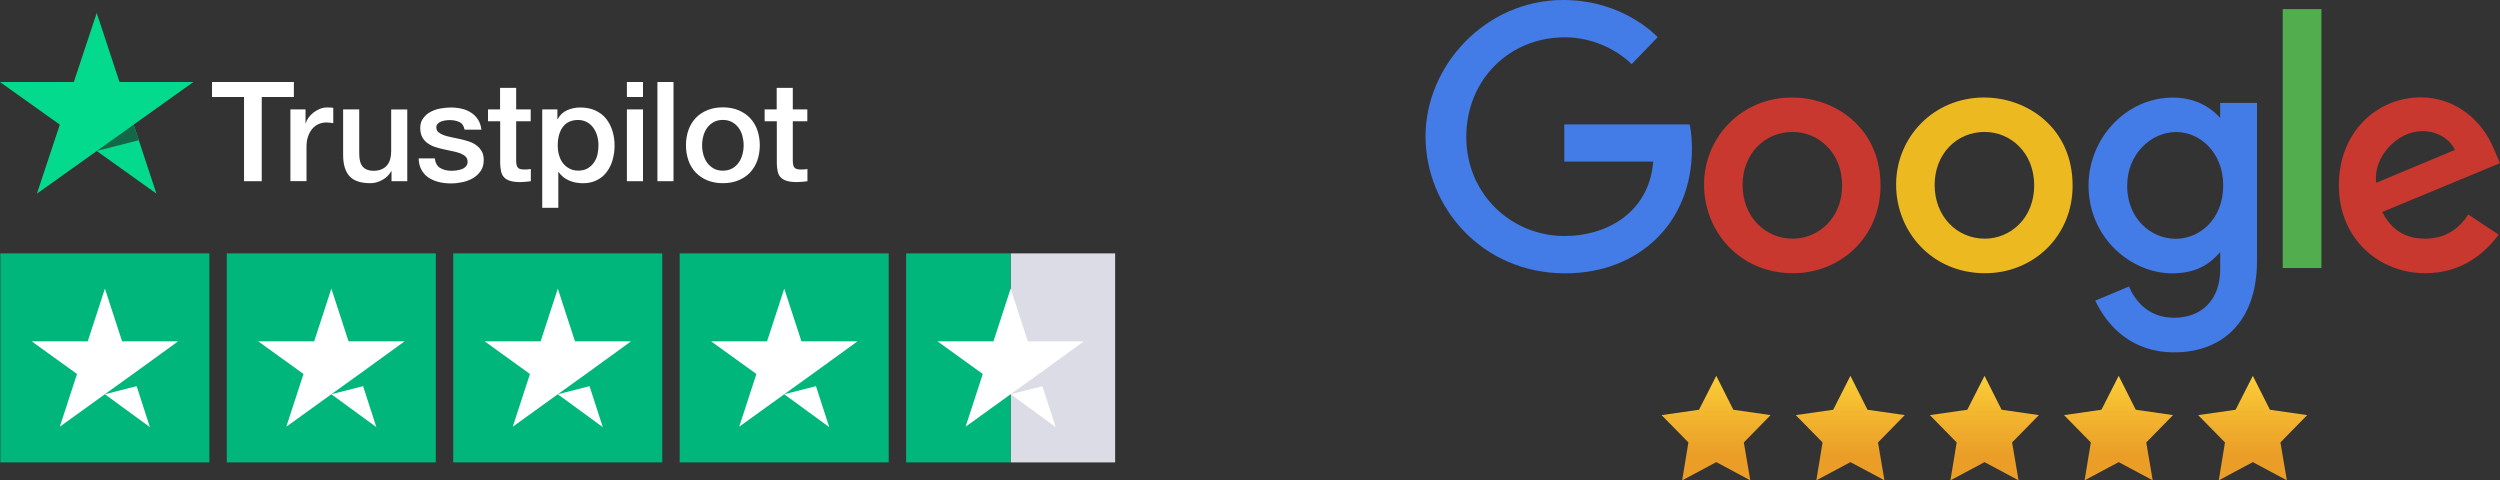
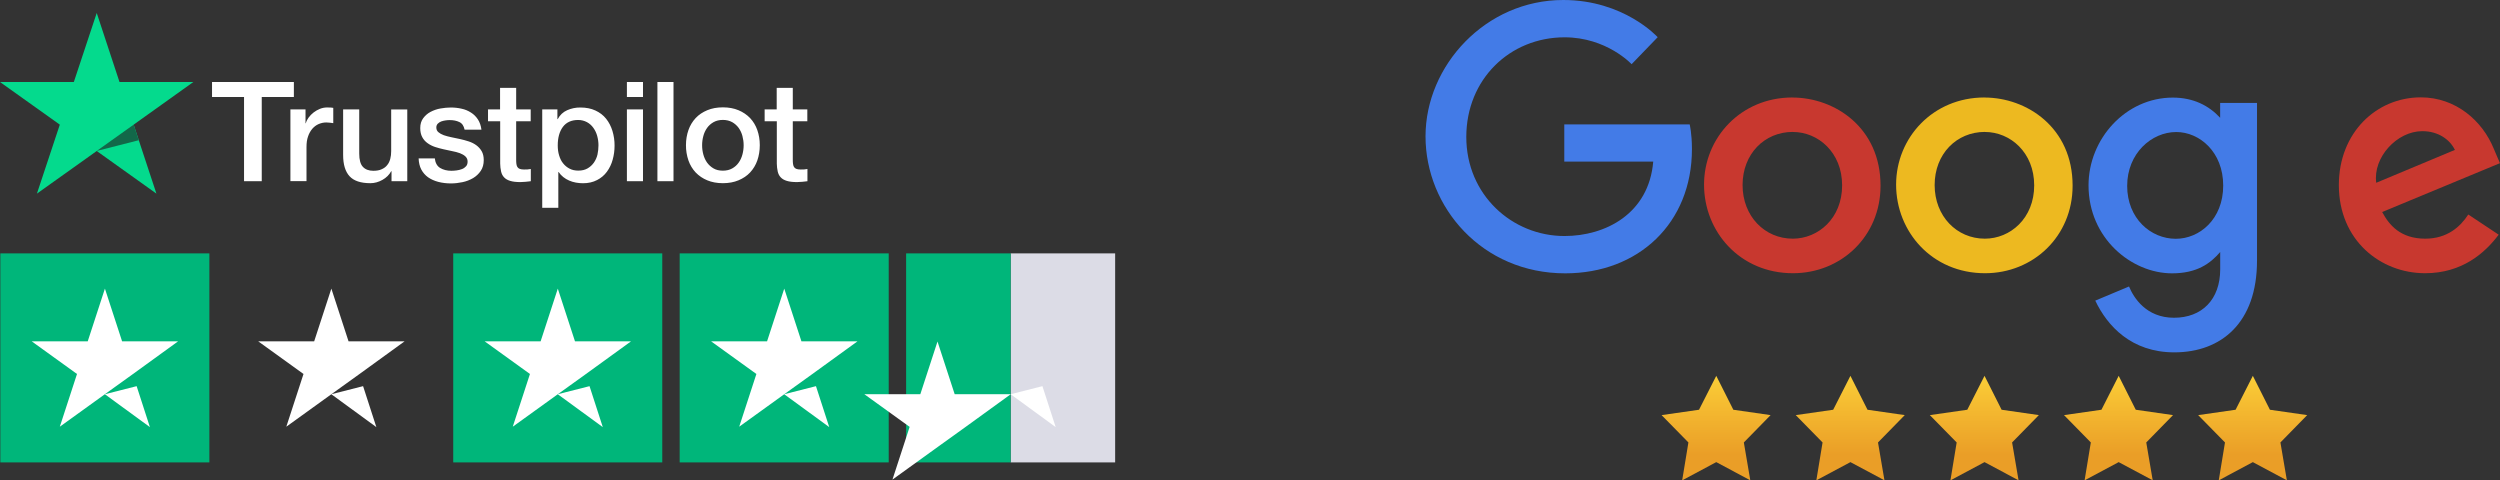
<svg xmlns="http://www.w3.org/2000/svg" xmlns:xlink="http://www.w3.org/1999/xlink" id="Lager_2" data-name="Lager 2" viewBox="0 0 433.44 83.28">
  <rect x="0" y="0" width="433.44" height="83.28" fill="#333333" stroke="none" />
  <defs>
    <style>
      .cls-1 {
        fill: #edb920;
      }

      .cls-2 {
        fill: #04da8d;
      }

      .cls-3 {
        fill: url(#Namnlös_övertoning_5);
      }

      .cls-3, .cls-4, .cls-5, .cls-6, .cls-7 {
        fill-rule: evenodd;
      }

      .cls-8 {
        fill: #51ad4e;
      }

      .cls-9 {
        fill: #dcdce6;
      }

      .cls-4 {
        fill: url(#Namnlös_övertoning_5-3);
      }

      .cls-5 {
        fill: url(#Namnlös_övertoning_5-2);
      }

      .cls-6 {
        fill: url(#Namnlös_övertoning_5-5);
      }

      .cls-7 {
        fill: url(#Namnlös_övertoning_5-4);
      }

      .cls-10 {
        fill: #fff;
      }

      .cls-11 {
        fill: #437be7;
      }

      .cls-12 {
        fill: #c8382f;
      }

      .cls-13 {
        fill: #126849;
      }

      .cls-14 {
        fill: #00b67a;
      }
    </style>
    <linearGradient id="Namnlös_övertoning_5" data-name="Namnlös övertoning 5" x1="297.53" y1="595.15" x2="297.53" y2="581.69" gradientTransform="translate(0 660.56) scale(1 -1)" gradientUnits="userSpaceOnUse">
      <stop offset="0" stop-color="#facd37" />
      <stop offset=".47" stop-color="#f3b62f" />
      <stop offset="1" stop-color="#ea9e27" />
    </linearGradient>
    <linearGradient id="Namnlös_övertoning_5-2" data-name="Namnlös övertoning 5" x1="320.78" y1="595.15" x2="320.78" y2="581.69" xlink:href="#Namnlös_övertoning_5" />
    <linearGradient id="Namnlös_övertoning_5-3" data-name="Namnlös övertoning 5" x1="344.04" y1="595.15" x2="344.04" y2="581.69" xlink:href="#Namnlös_övertoning_5" />
    <linearGradient id="Namnlös_övertoning_5-4" data-name="Namnlös övertoning 5" x1="367.3" y1="595.15" x2="367.3" y2="581.69" xlink:href="#Namnlös_övertoning_5" />
    <linearGradient id="Namnlös_övertoning_5-5" data-name="Namnlös övertoning 5" x1="390.56" y1="595.15" x2="390.56" y2="581.69" xlink:href="#Namnlös_övertoning_5" />
  </defs>
  <g id="Lager_1-2" data-name="Lager 1">
    <g>
      <g>
        <g id="Trustpilot_ratings_4halfstar-RGB" data-name="Trustpilot ratings 4halfstar-RGB">
          <g>
            <rect id="Rectangle-path" class="cls-14" x=".06" y="43.93" width="36.24" height="36.24" />
-             <rect class="cls-14" x="39.32" y="43.93" width="36.24" height="36.24" />
            <rect class="cls-14" x="78.58" y="43.93" width="36.24" height="36.24" />
            <rect class="cls-14" x="117.84" y="43.93" width="36.24" height="36.24" />
            <g id="Half">
              <rect class="cls-9" x="175.22" y="43.93" width="18.12" height="36.24" />
              <rect class="cls-14" x="157.1" y="43.93" width="18.12" height="36.24" />
            </g>
            <path id="Shape" class="cls-10" d="M18.18,68.35l5.51-1.4,2.3,7.1-7.81-5.7ZM30.87,59.18h-9.7l-2.98-9.14-2.98,9.14H5.5l7.85,5.66-2.98,9.14,7.85-5.66,4.83-3.47,7.81-5.66h0Z" />
            <path class="cls-10" d="M57.44,68.35l5.51-1.4,2.3,7.1-7.81-5.7ZM70.13,59.18h-9.7l-2.98-9.14-2.98,9.14h-9.7l7.85,5.66-2.98,9.14,7.85-5.66,4.83-3.47,7.81-5.66h0Z" />
            <path class="cls-10" d="M96.7,68.35l5.51-1.4,2.3,7.1-7.81-5.7ZM109.39,59.18h-9.7l-2.98-9.14-2.98,9.14h-9.7l7.85,5.66-2.98,9.14,7.85-5.66,4.83-3.47,7.81-5.66h0Z" />
            <path class="cls-10" d="M135.96,68.35l5.51-1.4,2.3,7.1-7.81-5.7ZM148.65,59.18h-9.7l-2.98-9.14-2.98,9.14h-9.7l7.85,5.66-2.98,9.14,7.85-5.66,4.83-3.47,7.81-5.66h0Z" />
-             <path class="cls-10" d="M175.22,68.35l5.51-1.4,2.3,7.1-7.81-5.7ZM187.9,59.18h-9.7l-2.98-9.14-2.98,9.14h-9.7l7.85,5.66-2.98,9.14,7.85-5.66,4.83-3.47,7.81-5.66h0Z" />
+             <path class="cls-10" d="M175.22,68.35l5.51-1.4,2.3,7.1-7.81-5.7Zh-9.7l-2.98-9.14-2.98,9.14h-9.7l7.85,5.66-2.98,9.14,7.85-5.66,4.83-3.47,7.81-5.66h0Z" />
          </g>
        </g>
        <path class="cls-10" d="M36.78,14.22h14.17v2.6h-5.57v14.6h-3.07v-14.6h-5.55v-2.6h.01ZM50.35,18.97h2.62v2.4h.05c.09-.34.25-.67.48-.98.5-.68,1.18-1.2,1.97-1.52.4-.16.82-.24,1.25-.24.32,0,.56.01.68.02.12.01.25.04.38.05v2.65c-.2-.04-.4-.06-.6-.08-.2-.02-.4-.04-.61-.04-.47,0-.91.1-1.33.28-.42.18-.78.46-1.09.81-.33.39-.58.85-.74,1.33-.19.53-.27,1.14-.27,1.83v5.92h-2.79v-12.44h.01ZM70.62,31.42h-2.74v-1.74h-.05c-.35.63-.85,1.13-1.53,1.51-.68.38-1.37.57-2.08.57-1.67,0-2.88-.4-3.62-1.21-.74-.81-1.11-2.04-1.11-3.68v-7.9h2.79v7.64c0,1.09.21,1.87.64,2.32.42.45,1.03.68,1.79.68.59,0,1.07-.08,1.47-.27.4-.18.72-.41.95-.72.25-.29.42-.66.53-1.07.11-.41.16-.86.16-1.35v-7.22h2.79v12.44h0ZM75.38,27.43c.09.8.39,1.36.93,1.69.54.32,1.19.49,1.94.49.26,0,.56-.02.89-.06.33-.04.65-.12.94-.23.3-.11.53-.28.73-.5.19-.22.27-.5.26-.85,0-.33-.15-.64-.39-.86-.25-.23-.56-.4-.94-.55-.43-.15-.87-.27-1.31-.35-.49-.1-.99-.21-1.49-.32-.51-.11-1.01-.25-1.51-.41-.46-.15-.9-.37-1.3-.66-.39-.27-.7-.63-.92-1.04-.23-.42-.35-.95-.35-1.58,0-.68.17-1.24.51-1.7.34-.46.77-.84,1.27-1.1.54-.28,1.12-.49,1.72-.59.63-.11,1.24-.17,1.8-.17.65,0,1.29.07,1.88.21.58.12,1.12.35,1.62.67.48.3.88.7,1.2,1.19.32.49.52,1.08.61,1.77h-2.92c-.14-.66-.43-1.1-.91-1.32-.48-.23-1.04-.34-1.66-.34-.2,0-.43.01-.7.05-.26.03-.52.1-.77.18-.23.08-.43.22-.61.39-.17.18-.26.42-.25.67,0,.34.12.61.36.81s.54.38.93.52c.38.13.82.25,1.31.35.49.1,1,.21,1.52.32.51.11,1,.25,1.5.41.49.16.93.38,1.31.66.38.28.69.62.93,1.03.24.41.36.93.36,1.54,0,.74-.17,1.36-.52,1.88-.35.51-.79.93-1.33,1.25-.57.33-1.19.57-1.83.7-.65.14-1.32.22-1.99.22-.75,0-1.5-.08-2.22-.27-.68-.18-1.27-.45-1.77-.8-.49-.35-.89-.82-1.17-1.35-.28-.53-.43-1.18-.46-1.92h2.82v-.02ZM84.59,18.97h2.11v-3.74h2.79v3.74h2.52v2.05h-2.52v6.65c0,.29.01.53.04.75.02.21.09.39.17.53.09.15.24.27.41.33.19.07.42.11.74.11.2,0,.39,0,.59-.01.2-.01.39-.04.59-.08v2.12c-.31.04-.62.06-.9.1-.3.03-.6.05-.9.05-.74,0-1.33-.07-1.78-.21-.44-.13-.8-.34-1.05-.61-.26-.27-.42-.59-.52-1-.1-.45-.15-.91-.16-1.37v-7.35h-2.11v-2.08h-.03ZM94,18.97h2.64v1.69h.05c.39-.73.94-1.24,1.64-1.55.72-.32,1.5-.48,2.29-.47,1,0,1.86.17,2.61.52.74.34,1.36.81,1.85,1.42.49.61.85,1.31,1.1,2.11.25.83.38,1.7.37,2.57,0,.84-.11,1.65-.33,2.43-.2.75-.54,1.46-1,2.09-.45.61-1.03,1.1-1.71,1.44-.69.36-1.5.55-2.43.55-.41,0-.82-.04-1.22-.11-.4-.07-.8-.19-1.17-.35-.37-.16-.72-.36-1.04-.62-.31-.25-.58-.54-.8-.87h-.05v6.21h-2.79v-17.06h0ZM103.76,25.21c0-.55-.07-1.1-.22-1.64-.14-.51-.36-.98-.67-1.41-.29-.41-.66-.74-1.1-.98-.47-.25-.99-.38-1.52-.38-1.17,0-2.06.4-2.66,1.2-.59.8-.89,1.87-.89,3.2,0,.63.07,1.21.24,1.75.16.53.38,1,.7,1.38.31.39.68.69,1.11.91.43.23.94.34,1.51.34.64,0,1.17-.13,1.62-.39.43-.25.8-.59,1.09-1,.28-.41.5-.88.62-1.4.11-.53.17-1.06.17-1.6ZM108.69,14.22h2.79v2.6h-2.79v-2.6ZM108.69,18.97h2.79v12.45h-2.79v-12.45h0ZM113.98,14.22h2.79v17.2h-2.79V14.22ZM125.33,31.76c-1.01,0-1.92-.17-2.71-.5-.76-.31-1.44-.77-2.01-1.36-.56-.6-.98-1.31-1.25-2.08-.29-.85-.44-1.75-.43-2.65,0-.95.15-1.82.43-2.62.27-.77.69-1.48,1.25-2.08.54-.58,1.22-1.03,2.01-1.36.79-.33,1.69-.5,2.71-.5s1.92.17,2.71.5c.79.33,1.46.79,2.01,1.36.56.6.98,1.3,1.25,2.08.28.8.43,1.67.43,2.62s-.15,1.84-.43,2.65c-.27.77-.69,1.48-1.25,2.08-.54.58-1.22,1.03-2.01,1.36-.79.33-1.69.5-2.71.5ZM125.33,29.59c.62,0,1.16-.13,1.62-.39.45-.25.83-.59,1.12-1.01.3-.41.51-.89.65-1.41.14-.52.21-1.06.21-1.6s-.07-1.06-.21-1.59c-.13-.51-.35-.98-.65-1.41-.3-.41-.68-.75-1.12-1-.46-.25-1-.39-1.62-.39s-1.16.13-1.62.39c-.44.25-.83.59-1.12,1-.3.43-.52.9-.65,1.41-.14.52-.21,1.05-.21,1.59,0,.55.07,1.08.21,1.6s.36,1,.65,1.41c.3.41.67.75,1.12,1.01.46.27,1,.39,1.62.39ZM132.55,18.97h2.11v-3.74h2.79v3.74h2.52v2.05h-2.52v6.65c0,.29.01.53.04.75.02.21.09.39.17.53.09.15.24.27.41.33.19.07.42.11.74.11.2,0,.4,0,.59-.01.2-.01.4-.04.59-.08v2.12c-.31.04-.62.06-.9.1-.3.03-.6.05-.9.05-.74,0-1.34-.07-1.78-.21-.44-.13-.8-.34-1.05-.61-.26-.27-.42-.59-.52-1-.1-.45-.15-.91-.16-1.37v-7.35h-2.11v-2.08h-.03Z" />
        <path class="cls-2" d="M33.52,14.22h-12.8l-3.95-11.97-3.97,11.97H0s10.37,7.39,10.37,7.39l-3.97,11.96,10.37-7.39,10.35,7.39-3.95-11.96,10.35-7.39Z" />
        <path class="cls-13" d="M24.06,24.32l-.89-2.71-6.4,4.56s7.29-1.86,7.29-1.86Z" />
      </g>
      <g>
        <path class="cls-11" d="M292.95,21.57h-21.74v6.45h15.42c-.76,9.05-8.29,12.9-15.39,12.9-9.09,0-17.02-7.15-17.02-17.17s7.56-17.28,17.04-17.28c7.31,0,11.62,4.66,11.62,4.66l4.52-4.68s-5.8-6.45-16.37-6.45c-13.46,0-23.88,11.36-23.88,23.64s9.8,23.75,24.22,23.75c12.69,0,21.97-8.69,21.97-21.54,0-2.71-.39-4.28-.39-4.28h0Z" />
        <path class="cls-12" d="M310.75,16.9c-8.92,0-15.31,6.97-15.31,15.11s6.2,15.36,15.42,15.36c8.34,0,15.18-6.38,15.18-15.18,0-10.09-7.95-15.28-15.28-15.28h0ZM310.84,22.88c4.39,0,8.54,3.55,8.54,9.26s-4.14,9.24-8.56,9.24c-4.86,0-8.7-3.89-8.7-9.29s3.79-9.22,8.72-9.22h0Z" />
        <path class="cls-1" d="M344.05,16.9c-8.92,0-15.31,6.97-15.31,15.11s6.2,15.36,15.42,15.36c8.34,0,15.18-6.38,15.18-15.18,0-10.09-7.95-15.28-15.28-15.28h0ZM344.14,22.88c4.39,0,8.54,3.55,8.54,9.26s-4.14,9.24-8.56,9.24c-4.86,0-8.7-3.89-8.7-9.29s3.79-9.22,8.72-9.22h0Z" />
        <path class="cls-11" d="M376.72,16.92c-8.19,0-14.62,7.17-14.62,15.22,0,9.17,7.46,15.25,14.48,15.25,4.34,0,6.65-1.72,8.35-3.7v3c0,5.26-3.19,8.4-8.01,8.4s-6.99-3.46-7.8-5.42l-5.85,2.45c2.08,4.39,6.26,8.97,13.7,8.97,8.14,0,14.34-5.13,14.34-15.88v-27.37h-6.39v2.58c-1.96-2.12-4.65-3.5-8.21-3.5h0ZM377.31,22.89c4.01,0,8.14,3.43,8.14,9.28s-4.11,9.23-8.22,9.23c-4.36,0-8.43-3.54-8.43-9.17s4.22-9.34,8.51-9.34h0Z" />
        <path class="cls-12" d="M419.71,16.88c-7.72,0-14.21,6.14-14.21,15.21,0,9.59,7.23,15.28,14.95,15.28,6.44,0,10.4-3.53,12.76-6.68l-5.27-3.5c-1.37,2.12-3.65,4.19-7.46,4.19-4.28,0-6.25-2.34-7.47-4.62l20.42-8.47-1.06-2.48c-1.97-4.86-6.58-8.93-12.67-8.93h0ZM419.98,22.74c2.78,0,4.79,1.48,5.64,3.25l-13.64,5.7c-.59-4.41,3.59-8.95,8-8.95h0Z" />
-         <path class="cls-8" d="M395.77,46.47h6.71V1.58h-6.71v44.9Z" />
        <path class="cls-3" d="M303.46,83.28l-1.12-6.57,4.64-4.74-6.46-.93-2.96-5.88-2.99,5.88-6.49.93,4.65,4.74-1.08,6.57,5.91-3.16,5.91,3.16Z" />
        <path class="cls-5" d="M326.72,83.28l-1.12-6.57,4.64-4.74-6.46-.93-2.96-5.88-2.99,5.88-6.49.93,4.65,4.74-1.08,6.57,5.91-3.16,5.91,3.16Z" />
        <path class="cls-4" d="M349.97,83.28l-1.12-6.57,4.64-4.74-6.46-.93-2.96-5.88-2.99,5.88-6.49.93,4.65,4.74-1.08,6.57,5.91-3.16,5.91,3.16Z" />
        <path class="cls-7" d="M373.23,83.28l-1.12-6.57,4.64-4.74-6.46-.93-2.96-5.88-2.99,5.88-6.49.93,4.65,4.74-1.08,6.57,5.91-3.16,5.91,3.16Z" />
        <path class="cls-6" d="M396.49,83.28l-1.12-6.57,4.64-4.74-6.46-.93-2.96-5.88-2.99,5.88-6.49.93,4.65,4.74-1.08,6.57,5.91-3.16,5.91,3.16Z" />
      </g>
    </g>
  </g>
</svg>